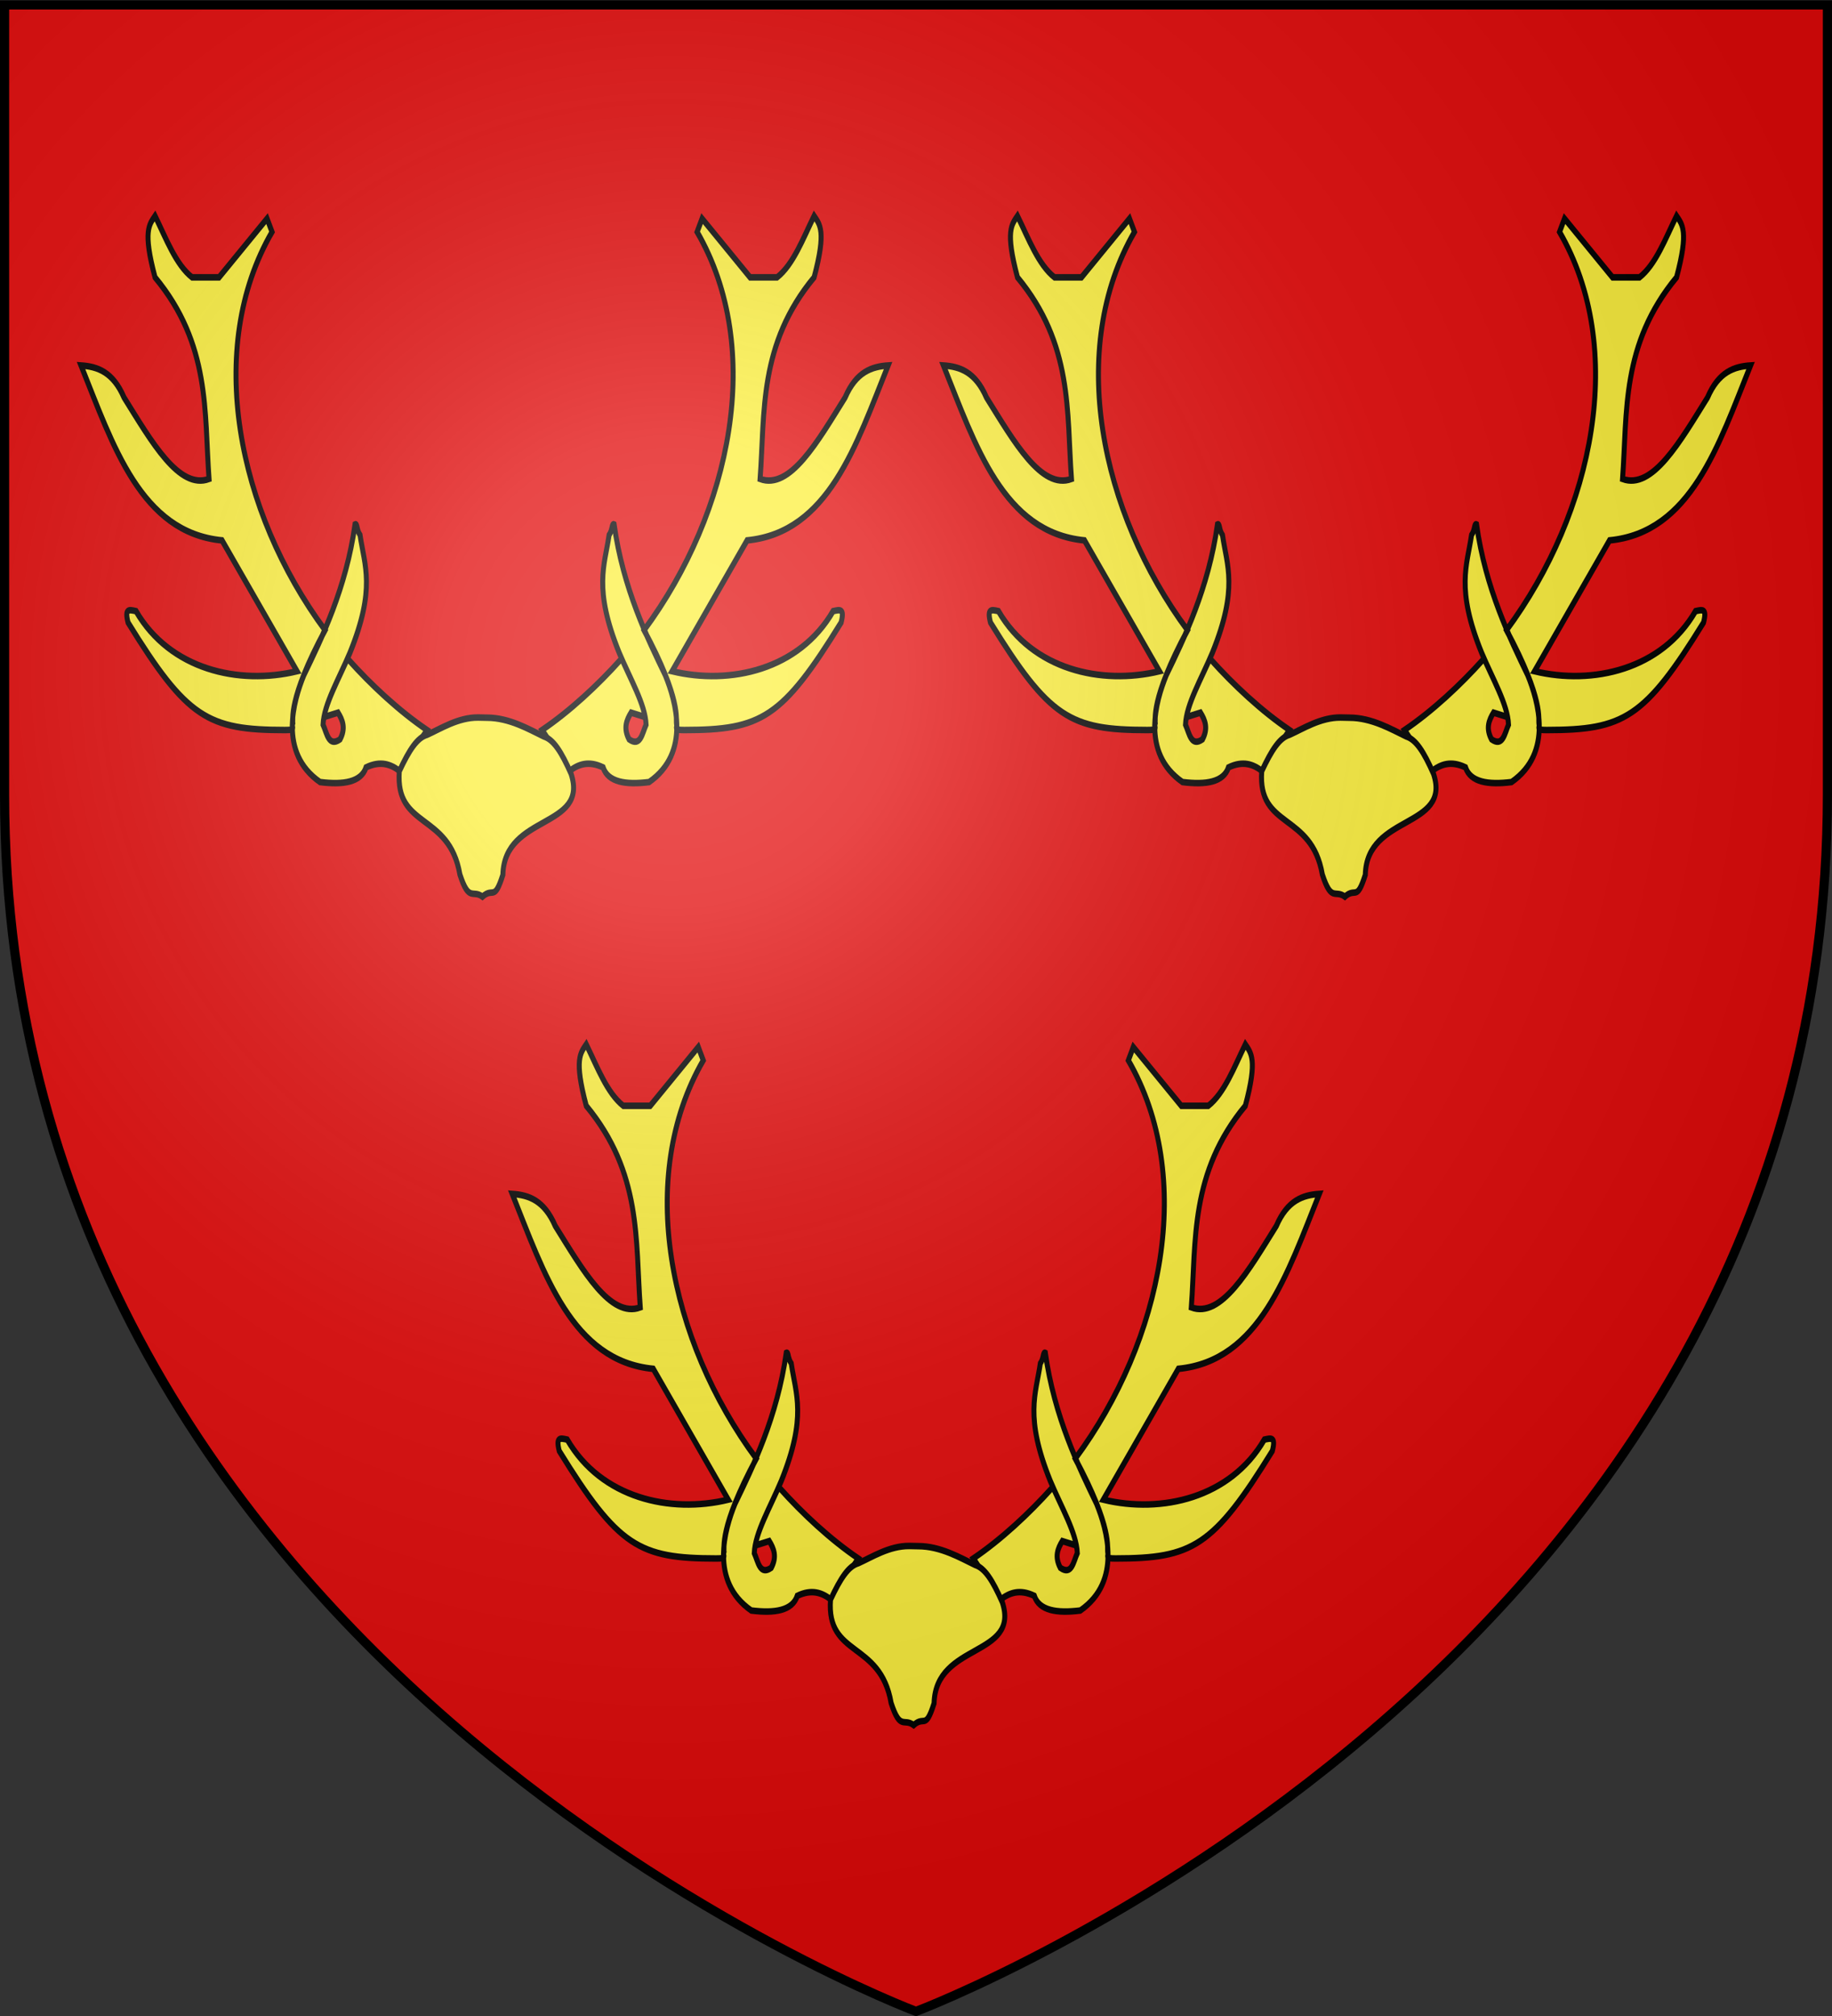
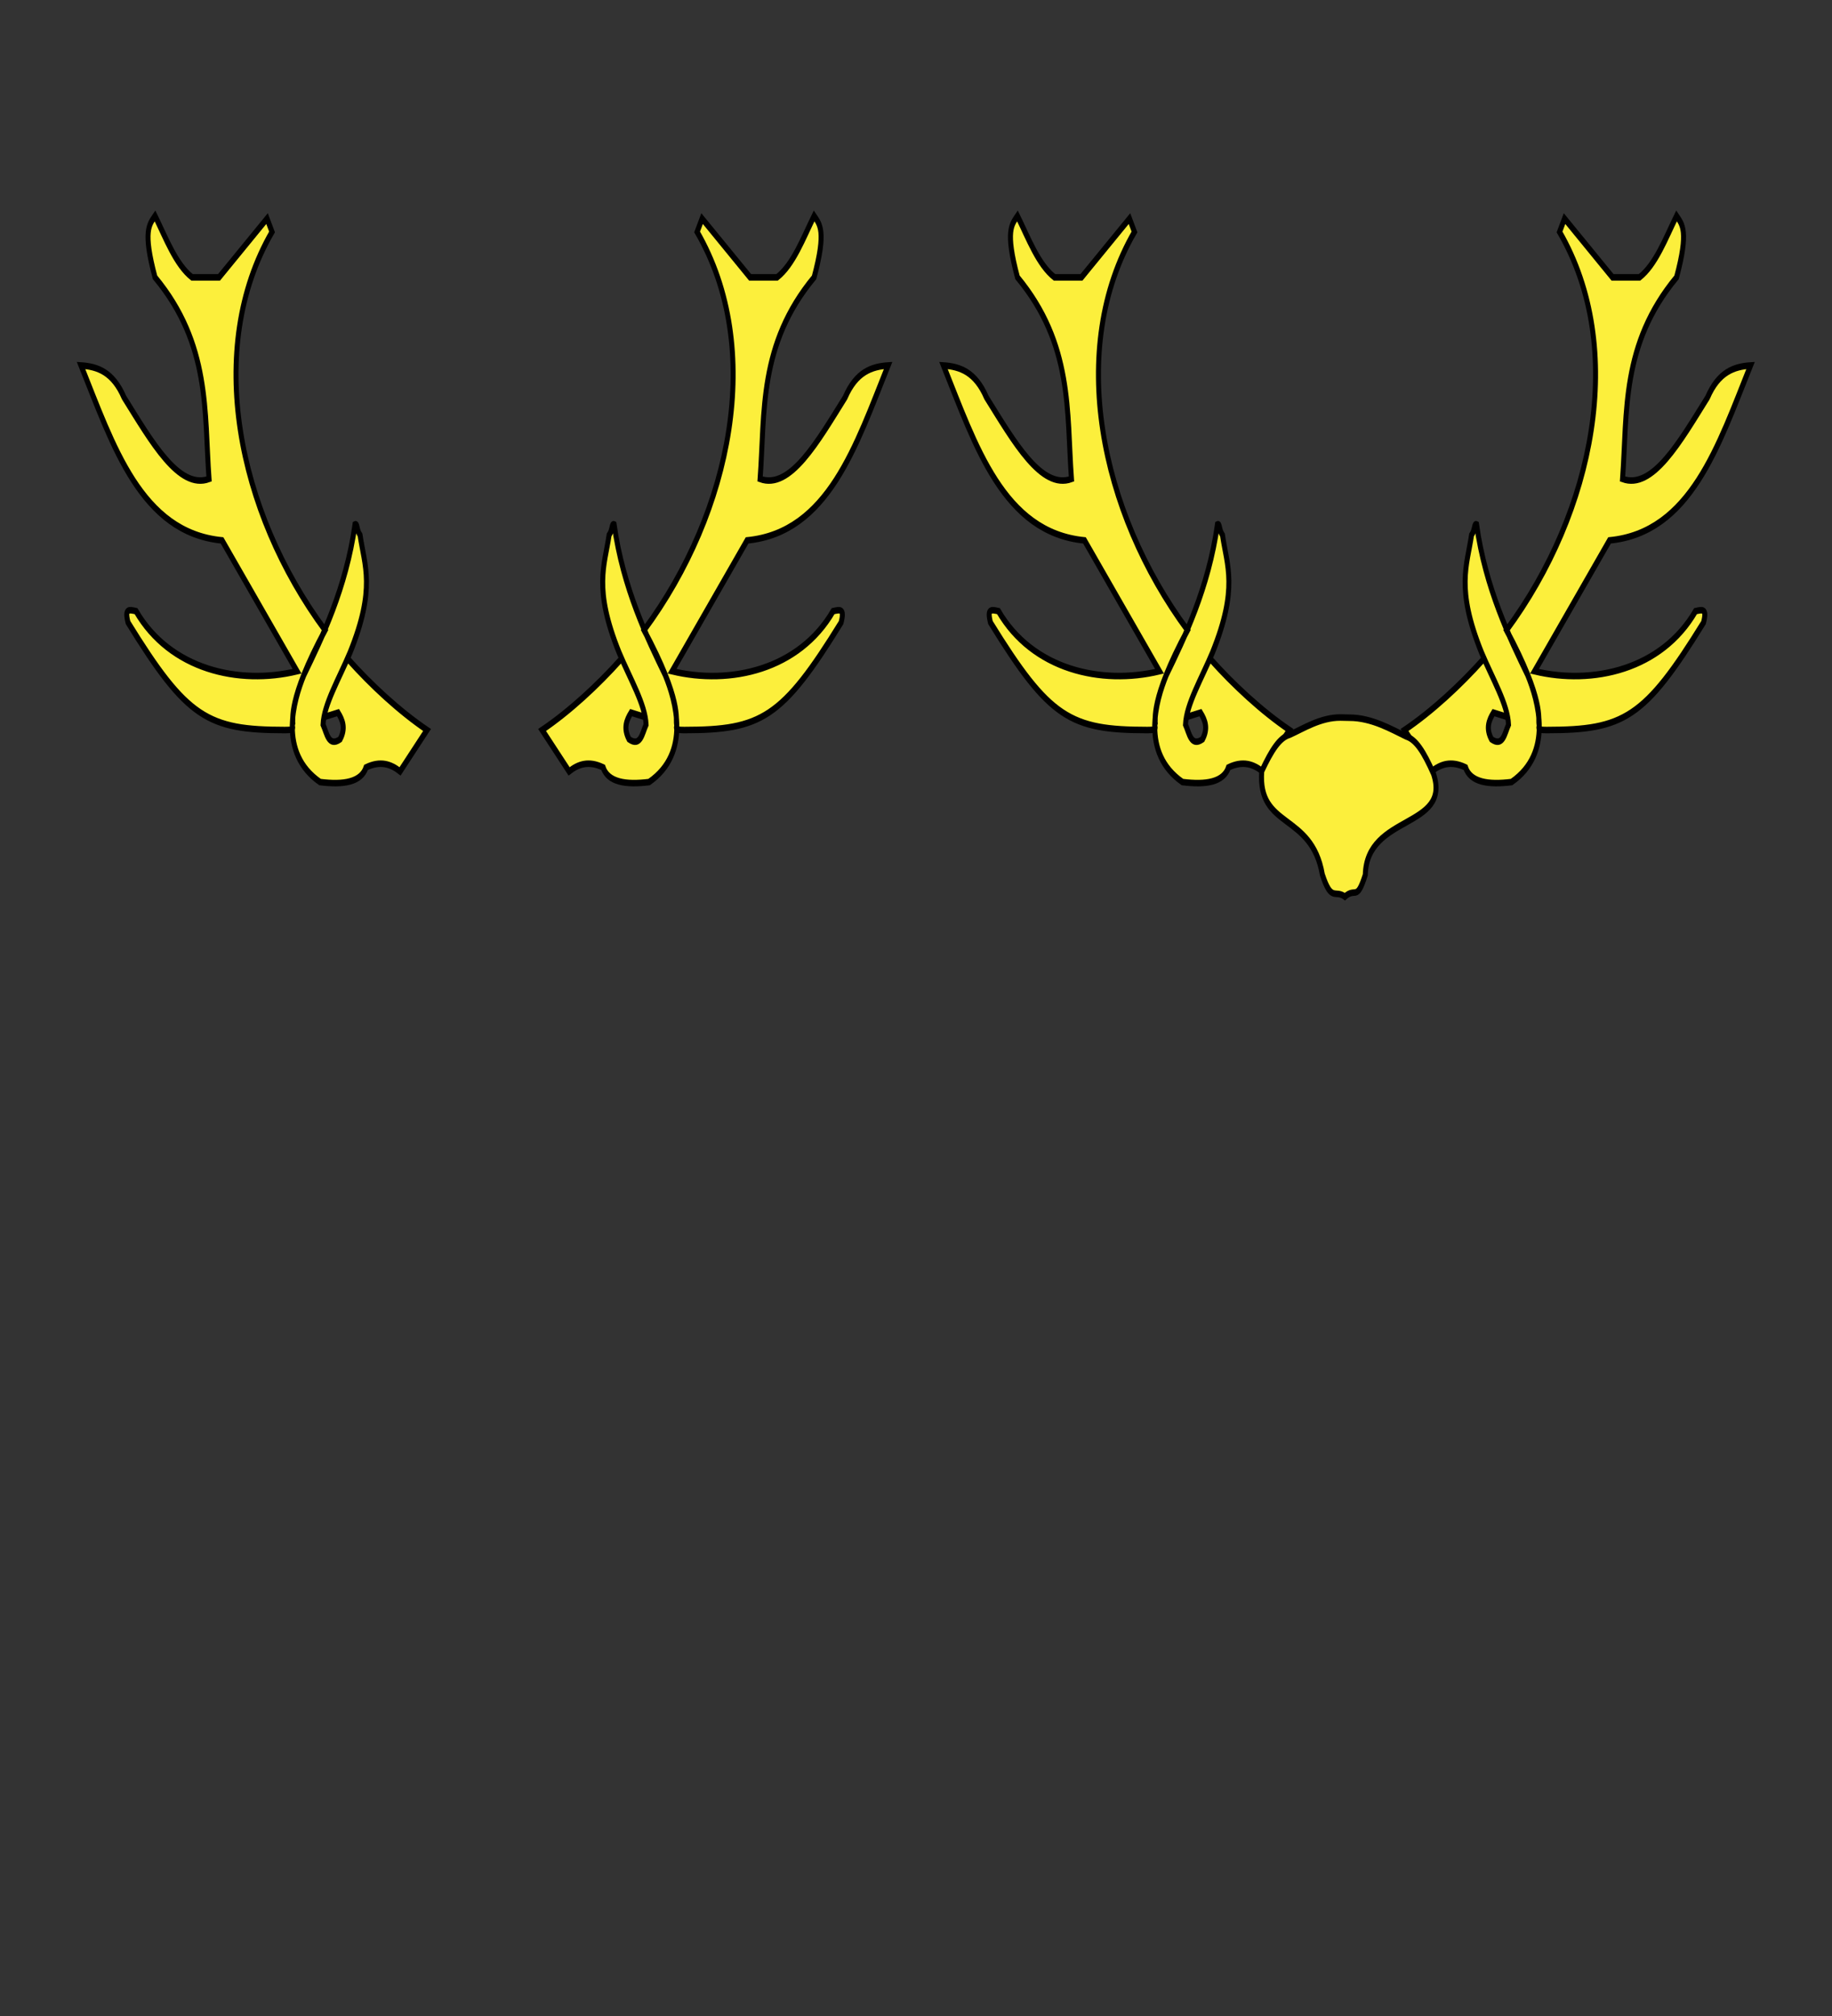
<svg xmlns="http://www.w3.org/2000/svg" xmlns:xlink="http://www.w3.org/1999/xlink" width="600" height="660" viewBox="-300 -300 600 660">
  <rect x="-300" y="-300" width="600" height="660" fill="#333333" stroke="none" />
  <defs>
    <radialGradient id="b" cx="-80" cy="-80" r="405" gradientUnits="userSpaceOnUse">
      <stop offset="0" style="stop-color:#fff;stop-opacity:.31" />
      <stop offset=".19" style="stop-color:#fff;stop-opacity:.25" />
      <stop offset=".6" style="stop-color:#6b6b6b;stop-opacity:.125" />
      <stop offset="1" style="stop-color:#000;stop-opacity:.125" />
    </radialGradient>
-     <path id="a" d="M-298.5-298.5h597V-40C298.5 246.2 0 358.39 0 358.39S-298.5 246.2-298.5-40z" />
  </defs>
  <use xlink:href="#a" width="600" height="660" style="fill:#e20909" />
  <g style="display:inline">
    <g style="fill:#fcef3c;fill-opacity:1">
      <path d="M220.147 514.999c.449-1.515-2.247-7.29 13.419-29.573-36.19-37.39-49.732-88.671-21.887-125.362l-2.063-4.203-19.8 18.494h-11.138c-6.671-4.024-10.663-12.143-15.262-19.334-2.344 2.691-5.127 4.68 0 19.334 22.938 21.156 20.255 42.312 22.275 63.468-12.425 3.474-23.703-11.75-35.063-25.64-4.58-8.118-10.983-9.73-17.738-10.087 13.264 25.25 24.694 52.566 58.164 55.061l30.938 41.191c-24.062 4.417-52.405-.499-66.414-18.914-2.874-.492-4.793-.93-3.3 3.583 24.361 30.125 32.917 33.823 64.68 33.838 4.738.002 2.793-.518 3.19-1.856zm12.856-2.208c1.417-.323 4.484-1.076 5.902-1.413 1.92 2.383 3.249 4.916.825 8.406-4.722 2.507-5.395-1.86-7.013-4.623.373-6.432 6.548-14.337 11.138-22.697 10.706-20.253 5.955-27.38 4.125-36.988-1.512-1.68-1.058-3.752-2.063-3.363-3.692 20.152-13.754 35.832-21.14 47.496-4.22 7.962-10.625 24.413 6.702 33.625 9.708.921 16.945.043 18.976-4.623 5.946-2.17 10.266-1.027 14.025 1.26l11.138-13.03c-11.494-5.951-23.08-14.169-32.475-22.203M378.54 514.999c-.448-1.515 2.247-7.29-13.418-29.573 36.189-37.39 49.732-88.671 21.887-125.362l2.062-4.203 19.8 18.494h11.138c6.672-4.024 10.664-12.143 15.263-19.334 2.344 2.691 5.127 4.68 0 19.334-22.938 21.156-20.255 42.312-22.275 63.468 12.425 3.474 23.703-11.75 35.063-25.64 4.579-8.118 10.983-9.73 17.738-10.087-13.265 25.25-24.694 52.566-58.164 55.061l-30.938 41.191c24.061 4.417 52.405-.499 66.414-18.914 2.873-.492 4.793-.93 3.3 3.583-24.361 30.125-32.918 33.823-64.68 33.838-4.738.002-2.793-.518-3.19-1.856zm-12.855-2.208c-1.417-.323-4.484-1.076-5.902-1.413-1.92 2.383-3.249 4.916-.825 8.406 4.722 2.507 5.395-1.86 7.013-4.623-.373-6.432-6.549-14.337-11.138-22.697-10.707-20.253-5.956-27.38-4.125-36.988 1.512-1.68 1.058-3.752 2.063-3.363 3.691 20.152 13.754 35.832 21.14 47.496 4.22 7.962 10.624 24.413-6.703 33.625-9.708.921-16.944.043-18.975-4.623-5.946-2.17-10.267-1.027-14.025 1.26l-11.138-13.03c11.494-5.951 23.08-14.169 32.475-22.203" style="fill:#fcef3c;fill-opacity:1;fill-rule:evenodd;stroke:#000;stroke-width:2.054;stroke-linecap:butt;stroke-linejoin:miter;stroke-miterlimit:4;stroke-opacity:1;stroke-dasharray:none" transform="matrix(.794 0 0 1.04 -378.977 -598.53)" />
-       <path d="M296.7 512.918c-8.257-.053-15.505 3.546-20.998 5.415-4.104.919-7.364 4.676-11.533 11.493-1.711 18.253 20.563 12.86 25.003 32.528 3.801 8.81 5.216 4.604 9.297 6.953 4.5-3.108 4.826 1.747 8.422-6.872.61-19.19 35.539-14.472 28.136-31.819-4.016-6.907-7.192-10.737-11.274-11.746-6-2.193-14.148-5.897-23.457-5.895-.36-.01-2.765-.051-3.596-.057z" style="fill:#fcef3c;fill-opacity:1;fill-rule:evenodd;stroke:#000;stroke-width:2.054;stroke-linecap:butt;stroke-linejoin:miter;stroke-miterlimit:4;stroke-opacity:1;stroke-dasharray:none" transform="matrix(.794 0 0 1.04 -378.977 -598.53)" />
    </g>
  </g>
  <g style="display:inline">
    <g style="fill:#fcef3c;fill-opacity:1">
      <path d="M220.147 514.999c.449-1.515-2.247-7.29 13.419-29.573-36.19-37.39-49.732-88.671-21.887-125.362l-2.063-4.203-19.8 18.494h-11.138c-6.671-4.024-10.663-12.143-15.262-19.334-2.344 2.691-5.127 4.68 0 19.334 22.938 21.156 20.255 42.312 22.275 63.468-12.425 3.474-23.703-11.75-35.063-25.64-4.58-8.118-10.983-9.73-17.738-10.087 13.264 25.25 24.694 52.566 58.164 55.061l30.938 41.191c-24.062 4.417-52.405-.499-66.414-18.914-2.874-.492-4.793-.93-3.3 3.583 24.361 30.125 32.917 33.823 64.68 33.838 4.738.002 2.793-.518 3.19-1.856zm12.856-2.208c1.417-.323 4.484-1.076 5.902-1.413 1.92 2.383 3.249 4.916.825 8.406-4.722 2.507-5.395-1.86-7.013-4.623.373-6.432 6.548-14.337 11.138-22.697 10.706-20.253 5.955-27.38 4.125-36.988-1.512-1.68-1.058-3.752-2.063-3.363-3.692 20.152-13.754 35.832-21.14 47.496-4.22 7.962-10.625 24.413 6.702 33.625 9.708.921 16.945.043 18.976-4.623 5.946-2.17 10.266-1.027 14.025 1.26l11.138-13.03c-11.494-5.951-23.08-14.169-32.475-22.203M378.54 514.999c-.448-1.515 2.247-7.29-13.418-29.573 36.189-37.39 49.732-88.671 21.887-125.362l2.062-4.203 19.8 18.494h11.138c6.672-4.024 10.664-12.143 15.263-19.334 2.344 2.691 5.127 4.68 0 19.334-22.938 21.156-20.255 42.312-22.275 63.468 12.425 3.474 23.703-11.75 35.063-25.64 4.579-8.118 10.983-9.73 17.738-10.087-13.265 25.25-24.694 52.566-58.164 55.061l-30.938 41.191c24.061 4.417 52.405-.499 66.414-18.914 2.873-.492 4.793-.93 3.3 3.583-24.361 30.125-32.918 33.823-64.68 33.838-4.738.002-2.793-.518-3.19-1.856zm-12.855-2.208c-1.417-.323-4.484-1.076-5.902-1.413-1.92 2.383-3.249 4.916-.825 8.406 4.722 2.507 5.395-1.86 7.013-4.623-.373-6.432-6.549-14.337-11.138-22.697-10.707-20.253-5.956-27.38-4.125-36.988 1.512-1.68 1.058-3.752 2.063-3.363 3.691 20.152 13.754 35.832 21.14 47.496 4.22 7.962 10.624 24.413-6.703 33.625-9.708.921-16.944.043-18.975-4.623-5.946-2.17-10.267-1.027-14.025 1.26l-11.138-13.03c11.494-5.951 23.08-14.169 32.475-22.203" style="fill:#fcef3c;fill-opacity:1;fill-rule:evenodd;stroke:#000;stroke-width:2.054;stroke-linecap:butt;stroke-linejoin:miter;stroke-miterlimit:4;stroke-opacity:1;stroke-dasharray:none" transform="matrix(.794 0 0 1.04 -96.52 -598.53)" />
      <path d="M296.7 512.918c-8.257-.053-15.505 3.546-20.998 5.415-4.104.919-7.364 4.676-11.533 11.493-1.711 18.253 20.563 12.86 25.003 32.528 3.801 8.81 5.216 4.604 9.297 6.953 4.5-3.108 4.826 1.747 8.422-6.872.61-19.19 35.539-14.472 28.136-31.819-4.016-6.907-7.192-10.737-11.274-11.746-6-2.193-14.148-5.897-23.457-5.895-.36-.01-2.765-.051-3.596-.057z" style="fill:#fcef3c;fill-opacity:1;fill-rule:evenodd;stroke:#000;stroke-width:2.054;stroke-linecap:butt;stroke-linejoin:miter;stroke-miterlimit:4;stroke-opacity:1;stroke-dasharray:none" transform="matrix(.794 0 0 1.04 -96.52 -598.53)" />
    </g>
  </g>
  <g style="display:inline">
    <g style="fill:#fcef3c;fill-opacity:1">
-       <path d="M220.147 514.999c.449-1.515-2.247-7.29 13.419-29.573-36.19-37.39-49.732-88.671-21.887-125.362l-2.063-4.203-19.8 18.494h-11.138c-6.671-4.024-10.663-12.143-15.262-19.334-2.344 2.691-5.127 4.68 0 19.334 22.938 21.156 20.255 42.312 22.275 63.468-12.425 3.474-23.703-11.75-35.063-25.64-4.58-8.118-10.983-9.73-17.738-10.087 13.264 25.25 24.694 52.566 58.164 55.061l30.938 41.191c-24.062 4.417-52.405-.499-66.414-18.914-2.874-.492-4.793-.93-3.3 3.583 24.361 30.125 32.917 33.823 64.68 33.838 4.738.002 2.793-.518 3.19-1.856zm12.856-2.208c1.417-.323 4.484-1.076 5.902-1.413 1.92 2.383 3.249 4.916.825 8.406-4.722 2.507-5.395-1.86-7.013-4.623.373-6.432 6.548-14.337 11.138-22.697 10.706-20.253 5.955-27.38 4.125-36.988-1.512-1.68-1.058-3.752-2.063-3.363-3.692 20.152-13.754 35.832-21.14 47.496-4.22 7.962-10.625 24.413 6.702 33.625 9.708.921 16.945.043 18.976-4.623 5.946-2.17 10.266-1.027 14.025 1.26l11.138-13.03c-11.494-5.951-23.08-14.169-32.475-22.203M378.54 514.999c-.448-1.515 2.247-7.29-13.418-29.573 36.189-37.39 49.732-88.671 21.887-125.362l2.062-4.203 19.8 18.494h11.138c6.672-4.024 10.664-12.143 15.263-19.334 2.344 2.691 5.127 4.68 0 19.334-22.938 21.156-20.255 42.312-22.275 63.468 12.425 3.474 23.703-11.75 35.063-25.64 4.579-8.118 10.983-9.73 17.738-10.087-13.265 25.25-24.694 52.566-58.164 55.061l-30.938 41.191c24.061 4.417 52.405-.499 66.414-18.914 2.873-.492 4.793-.93 3.3 3.583-24.361 30.125-32.918 33.823-64.68 33.838-4.738.002-2.793-.518-3.19-1.856zm-12.855-2.208c-1.417-.323-4.484-1.076-5.902-1.413-1.92 2.383-3.249 4.916-.825 8.406 4.722 2.507 5.395-1.86 7.013-4.623-.373-6.432-6.549-14.337-11.138-22.697-10.707-20.253-5.956-27.38-4.125-36.988 1.512-1.68 1.058-3.752 2.063-3.363 3.691 20.152 13.754 35.832 21.14 47.496 4.22 7.962 10.624 24.413-6.703 33.625-9.708.921-16.944.043-18.975-4.623-5.946-2.17-10.267-1.027-14.025 1.26l-11.138-13.03c11.494-5.951 23.08-14.169 32.475-22.203" style="fill:#fcef3c;fill-opacity:1;fill-rule:evenodd;stroke:#000;stroke-width:2.054;stroke-linecap:butt;stroke-linejoin:miter;stroke-miterlimit:4;stroke-opacity:1;stroke-dasharray:none" transform="matrix(.794 0 0 1.04 -237.748 -327.312)" />
-       <path d="M296.7 512.918c-8.257-.053-15.505 3.546-20.998 5.415-4.104.919-7.364 4.676-11.533 11.493-1.711 18.253 20.563 12.86 25.003 32.528 3.801 8.81 5.216 4.604 9.297 6.953 4.5-3.108 4.826 1.747 8.422-6.872.61-19.19 35.539-14.472 28.136-31.819-4.016-6.907-7.192-10.737-11.274-11.746-6-2.193-14.148-5.897-23.457-5.895-.36-.01-2.765-.051-3.596-.057z" style="fill:#fcef3c;fill-opacity:1;fill-rule:evenodd;stroke:#000;stroke-width:2.054;stroke-linecap:butt;stroke-linejoin:miter;stroke-miterlimit:4;stroke-opacity:1;stroke-dasharray:none" transform="matrix(.794 0 0 1.04 -237.748 -327.312)" />
-     </g>
+       </g>
  </g>
  <use xlink:href="#a" width="600" height="660" style="fill:url(#b)" />
-   <path d="M-298.5-298.39h597v258.5C298.5 246.31 0 358.5 0 358.5S-298.5 246.31-298.5-39.89z" style="fill:none;stroke:#000;stroke-width:3" />
</svg>